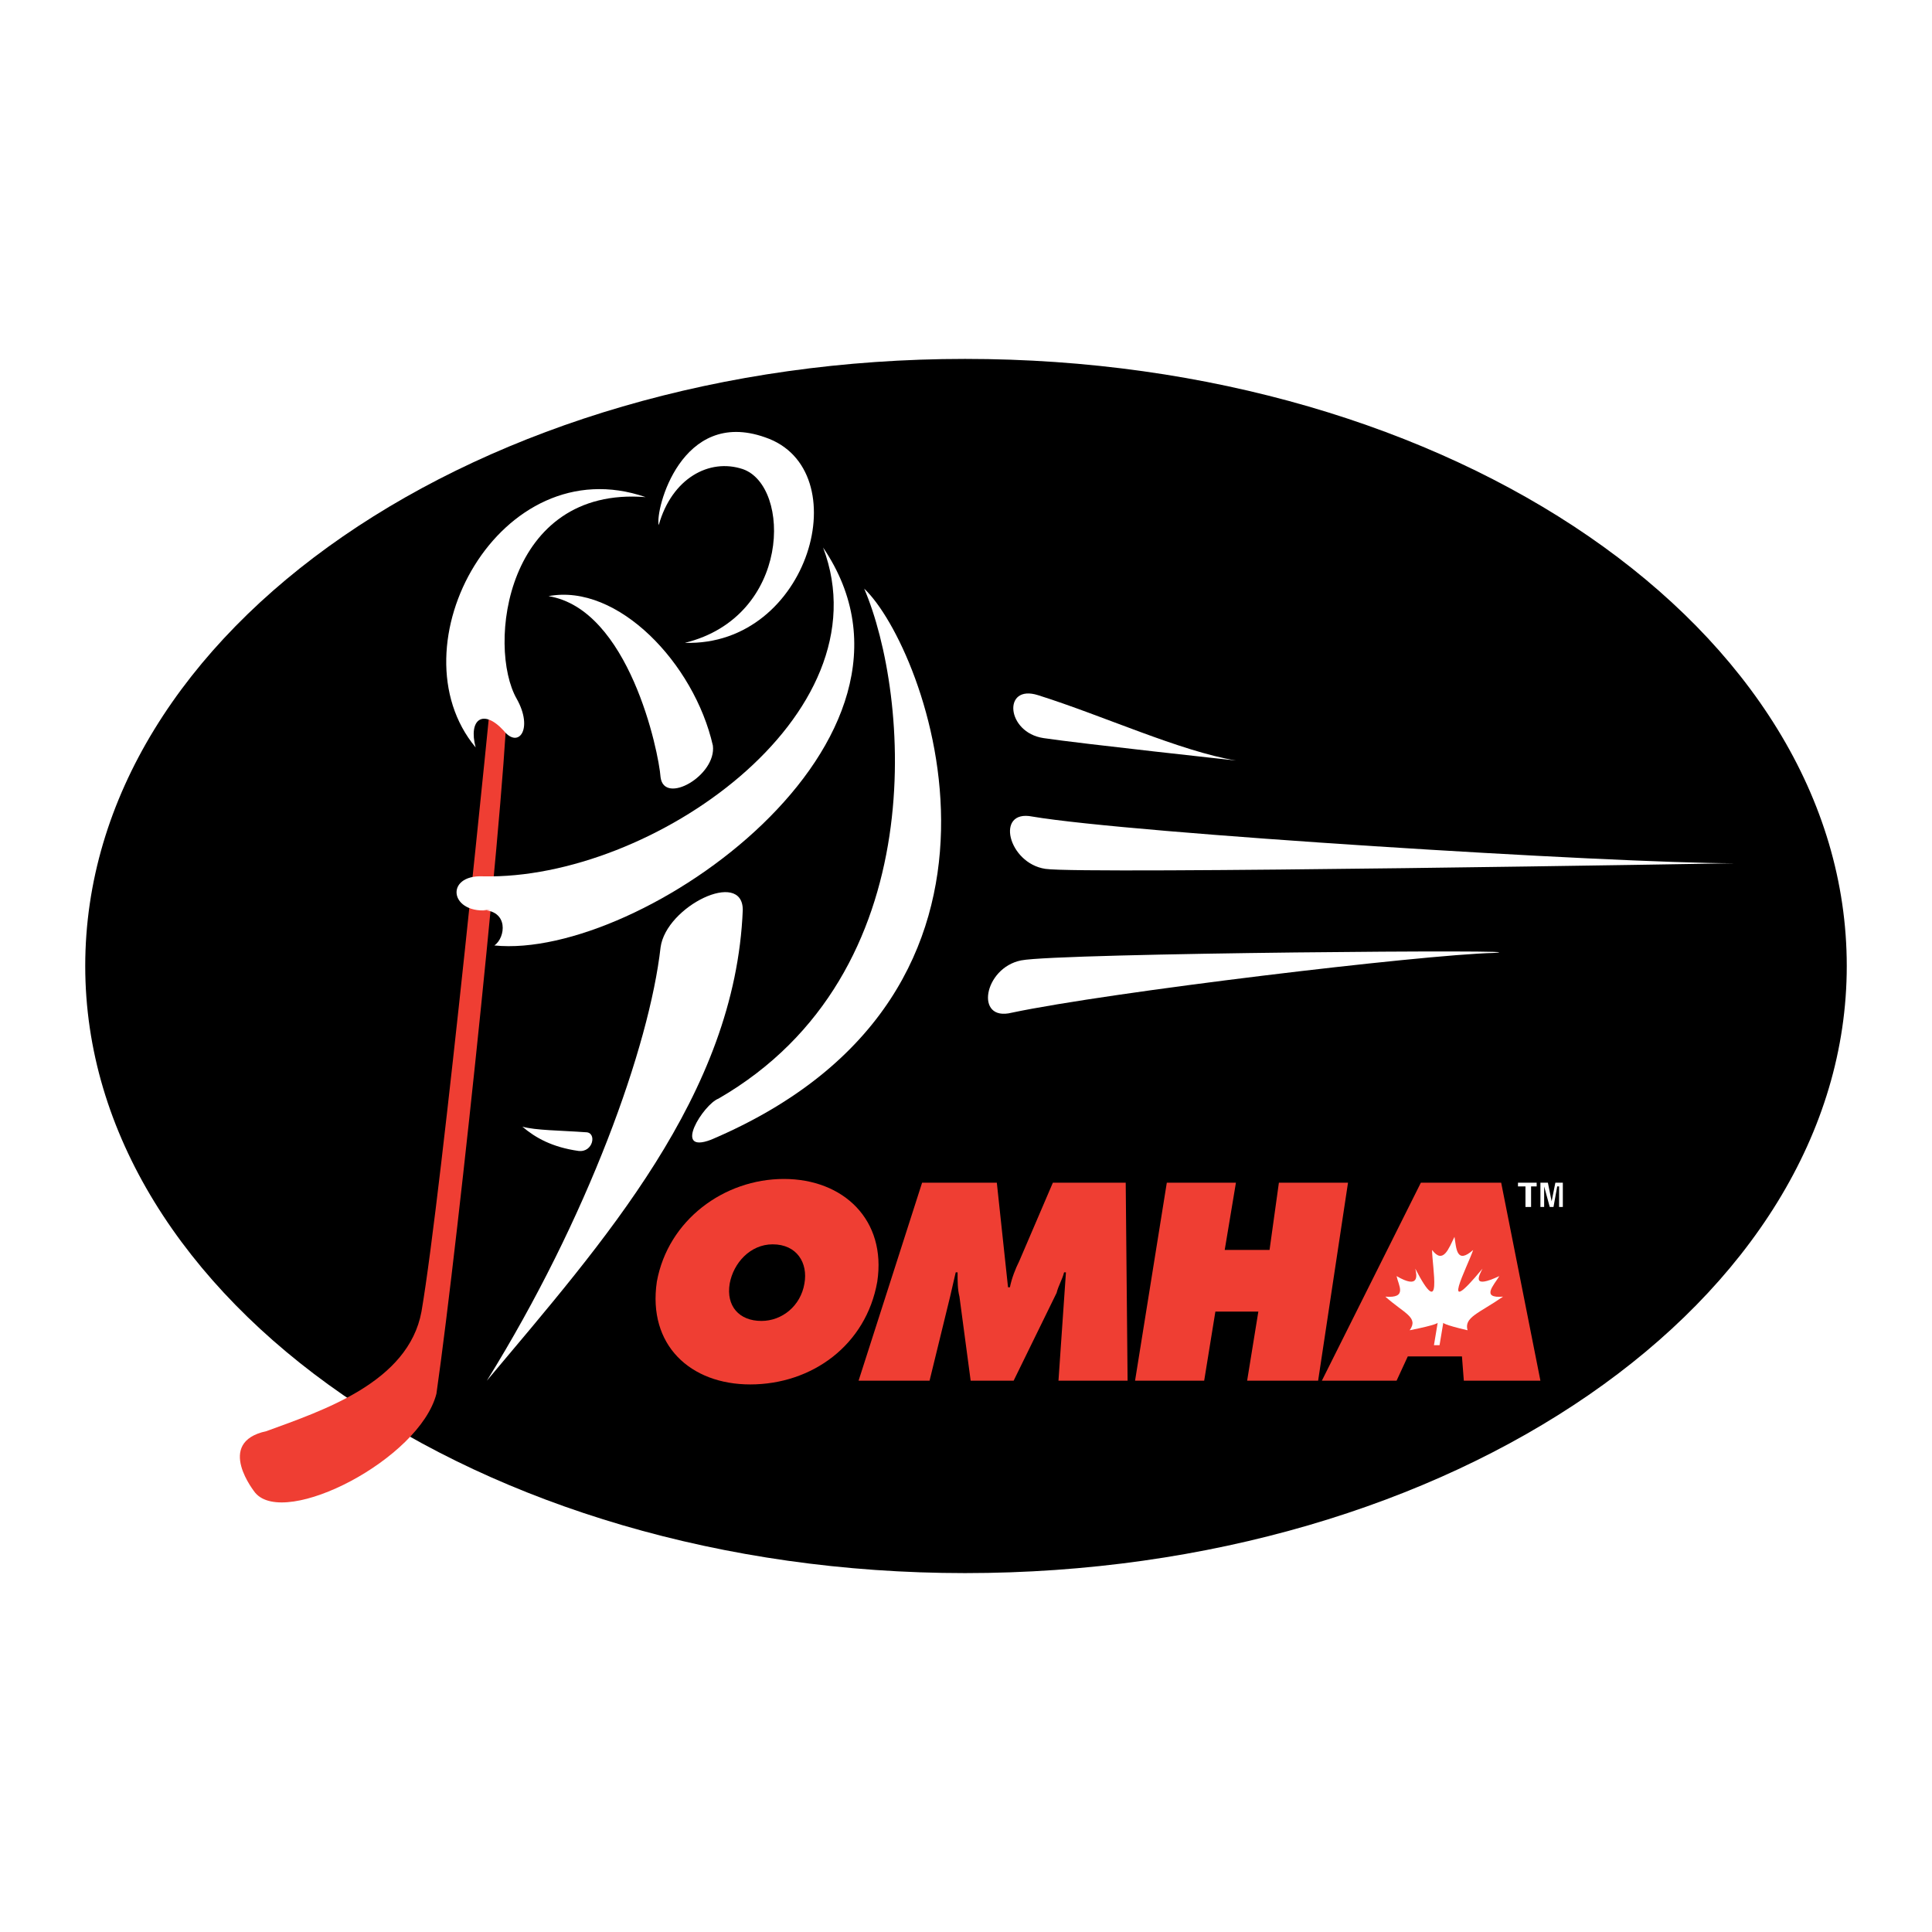
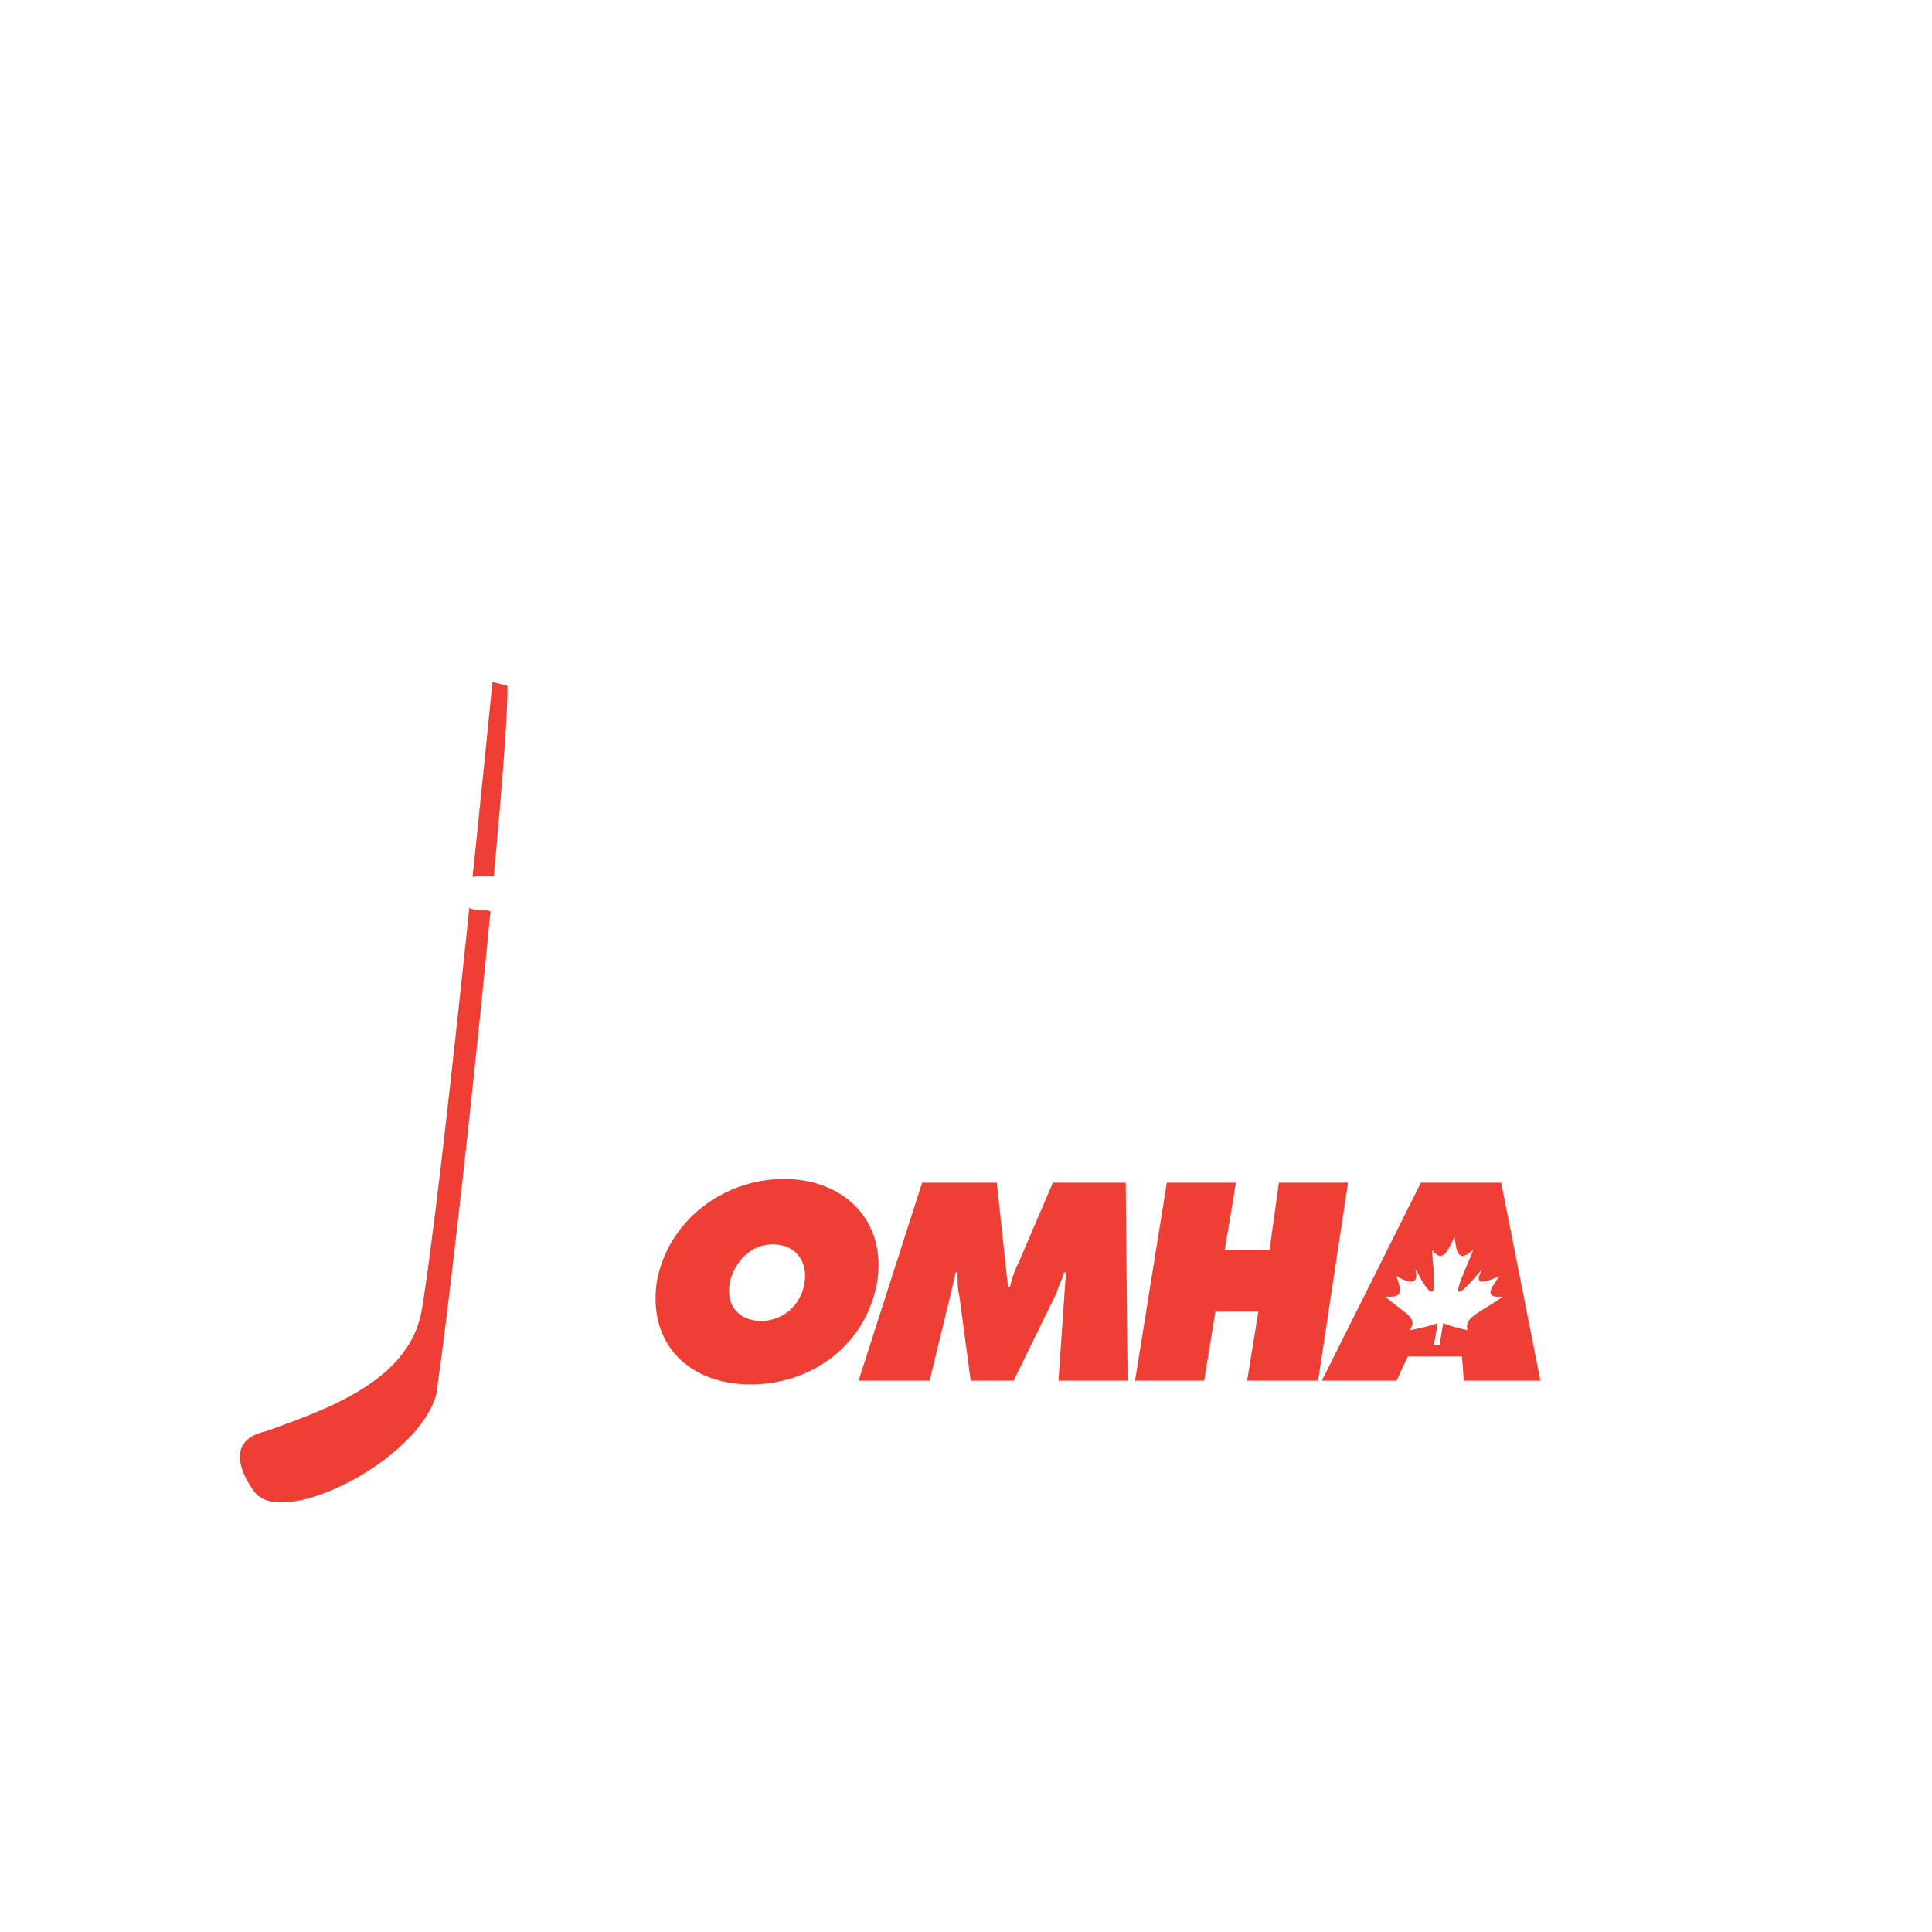
<svg xmlns="http://www.w3.org/2000/svg" version="1.0" id="Layer_1" x="0px" y="0px" width="192.756px" height="192.756px" viewBox="0 0 192.756 192.756" enable-background="new 0 0 192.756 192.756" xml:space="preserve">
  <g>
    <polygon fill-rule="evenodd" clip-rule="evenodd" fill="#FFFFFF" points="0,0 192.756,0 192.756,192.756 0,192.756 0,0  " />
-     <path fill-rule="evenodd" clip-rule="evenodd" d="M96.285,156.949c48.643,0,87.967-27.211,87.967-60.571   c0-33.547-39.324-60.57-87.967-60.57c-48.457,0-87.781,27.023-87.781,60.57C8.504,129.738,47.828,156.949,96.285,156.949   L96.285,156.949z" />
    <path fill-rule="evenodd" clip-rule="evenodd" fill="#EF3E33" d="M25.464,148.936c0,0-4.1-5.033,1.118-6.15   c5.591-2.051,14.164-4.846,15.469-11.928c2.05-11.928,7.082-62.808,7.082-62.808l1.491,0.373c0.186,6.896-4.846,54.98-7.082,70.634   C41.864,145.58,28.446,152.477,25.464,148.936L25.464,148.936z" />
-     <path fill-rule="evenodd" clip-rule="evenodd" fill="#FFFFFF" d="M64.416,49.599c-14.537-5.032-25.347,14.91-16.96,24.974   c-0.746-2.796,0.746-3.914,2.795-1.677c1.491,1.863,2.982-0.187,1.305-3.168C48.574,64.508,50.438,48.48,64.416,49.599   L64.416,49.599z" />
    <path fill-rule="evenodd" clip-rule="evenodd" fill="#FFFFFF" d="M65.72,52.395c-0.373-1.491,2.237-11.742,10.624-8.759   c9.318,3.168,4.473,20.873-8.014,20.5c10.623-2.609,10.623-15.655,5.778-17.333C70.752,45.685,67.025,47.735,65.72,52.395   L65.72,52.395z" />
    <path fill-rule="evenodd" clip-rule="evenodd" fill="#FFFFFF" d="M48.015,90.787c2.795,0,2.423,2.796,1.305,3.541   c14.537,1.491,45.847-20.5,32.801-39.697c6.336,16.773-17.146,33.174-33.919,32.801c-3.914-0.187-3.354,3.914,0.745,3.354H48.015   L48.015,90.787z" />
    <path fill-rule="evenodd" clip-rule="evenodd" fill="#FFFFFF" d="M58.452,112.965c-2.609-0.186-5.032-0.186-6.337-0.559   c1.305,1.117,2.982,2.051,5.591,2.422C59.197,115.016,59.569,112.965,58.452,112.965L58.452,112.965z" />
    <path fill-rule="evenodd" clip-rule="evenodd" fill="#FFFFFF" d="M86.221,58.731c4.473,10.437,7.083,38.392-14.537,50.878   c-1.491,0.561-4.659,5.592-0.745,4.102C105.604,98.986,92.371,64.508,86.221,58.731L86.221,58.731z" />
    <path fill-rule="evenodd" clip-rule="evenodd" fill="#FFFFFF" d="M48.574,137.752c11.555-13.791,24.788-28.514,25.533-46.965   c0-4.1-7.642-0.373-8.201,3.728C64.788,104.393,58.638,121.539,48.574,137.752L48.574,137.752z" />
    <path fill-rule="evenodd" clip-rule="evenodd" fill="#FFFFFF" d="M54.724,59.477c6.896-1.305,14.537,6.709,16.4,14.91   c0.373,2.982-4.845,5.964-5.218,3.168C65.72,74.945,62.738,60.781,54.724,59.477L54.724,59.477z" />
-     <path fill-rule="evenodd" clip-rule="evenodd" fill="#FFFFFF" d="M103.554,69.354c6.522,2.05,14.164,5.591,19.755,6.522   c0,0-15.469-1.677-19.196-2.236C100.385,73.082,100.013,68.236,103.554,69.354L103.554,69.354z" />
    <path fill-rule="evenodd" clip-rule="evenodd" fill="#FFFFFF" d="M100.944,101.037c9.691-2.051,40.815-5.777,48.084-5.964   c6.336-0.373-43.425,0-47.152,0.746S97.217,101.969,100.944,101.037L100.944,101.037z" />
    <path fill-rule="evenodd" clip-rule="evenodd" fill="#FFFFFF" d="M102.994,81.468c9.878,1.677,57.775,4.659,70.075,4.659   c0,0-65.043,1.118-68.771,0.56C100.571,86.127,99.267,80.723,102.994,81.468L102.994,81.468z" />
    <path fill-rule="evenodd" clip-rule="evenodd" fill="#EF3E33" d="M87.525,127.875c-1.118,6.336-6.523,10.25-12.673,10.25   c-5.964,0-10.251-3.914-9.319-10.25c1.118-6.15,6.709-10.25,12.673-10.25C84.17,117.625,88.457,121.725,87.525,127.875   L87.525,127.875z M72.802,128.061c-0.373,2.236,0.932,3.729,3.168,3.729c2.05,0,3.914-1.492,4.287-3.729   c0.373-2.049-0.746-3.914-3.168-3.914C74.853,124.146,73.175,126.012,72.802,128.061L72.802,128.061z" />
    <path fill-rule="evenodd" clip-rule="evenodd" fill="#EF3E33" d="M91.998,117.998h7.455l1.118,10.436h0.187   c0.187-0.932,0.559-1.863,0.932-2.609l3.354-7.826h7.269l0.187,19.754h-6.896l0.745-10.809h-0.186   c-0.187,0.744-0.56,1.305-0.746,2.049l-4.286,8.76h-4.287l-1.119-8.387c-0.187-0.744-0.187-1.49-0.187-2.422h-0.186   c-0.187,0.744-0.373,1.678-0.559,2.422l-2.05,8.387h-7.082L91.998,117.998L91.998,117.998z" />
    <polygon fill-rule="evenodd" clip-rule="evenodd" fill="#EF3E33" points="116.413,117.998 123.309,117.998 122.19,124.707    126.663,124.707 127.595,117.998 134.491,117.998 131.509,137.752 124.427,137.752 125.545,130.857 121.259,130.857    120.141,137.752 113.245,137.752 116.413,117.998  " />
    <polygon fill-rule="evenodd" clip-rule="evenodd" fill="#EF3E33" points="139.337,137.752 131.882,137.752 141.76,117.998    149.773,117.998 153.688,137.752 146.046,137.752 145.859,135.33 140.455,135.33 139.337,137.752  " />
    <path fill-rule="evenodd" clip-rule="evenodd" fill="#FFFFFF" d="M143.623,134.211l0.373-2.236c0,0,0,0.188,2.423,0.746   c-0.373-1.305,1.118-1.678,3.541-3.355c-2.236,0.188-0.932-1.117-0.373-2.049c-2.796,1.305-2.05,0-1.678-0.746   c-4.473,5.404-1.49-0.188-0.932-1.863c-1.677,1.49-1.677-0.188-1.863-1.305c-0.56,1.117-1.118,2.795-2.236,1.305   c0,1.676,1.118,7.268-1.678,1.863c0.187,0.746,0.373,2.051-1.863,0.746c0.187,0.932,1.118,2.236-1.119,2.049   c1.864,1.678,3.355,2.051,2.424,3.355c2.795-0.559,2.795-0.746,2.795-0.746l-0.372,2.236H143.623L143.623,134.211z" />
    <polygon fill-rule="evenodd" clip-rule="evenodd" fill="#FFFFFF" points="152.756,120.42 152.196,120.42 152.196,118.369    151.45,118.369 151.45,117.998 153.314,117.998 153.314,118.369 152.756,118.369 152.756,120.42  " />
    <polygon fill-rule="evenodd" clip-rule="evenodd" fill="#FFFFFF" points="155.924,120.42 155.551,120.42 155.551,118.369    155.364,118.369 154.992,120.42 154.619,120.42 154.06,118.369 154.06,118.369 154.06,120.42 153.688,120.42 153.688,117.998    154.433,117.998 154.806,119.861 154.806,119.861 155.178,117.998 155.924,117.998 155.924,120.42  " />
  </g>
</svg>